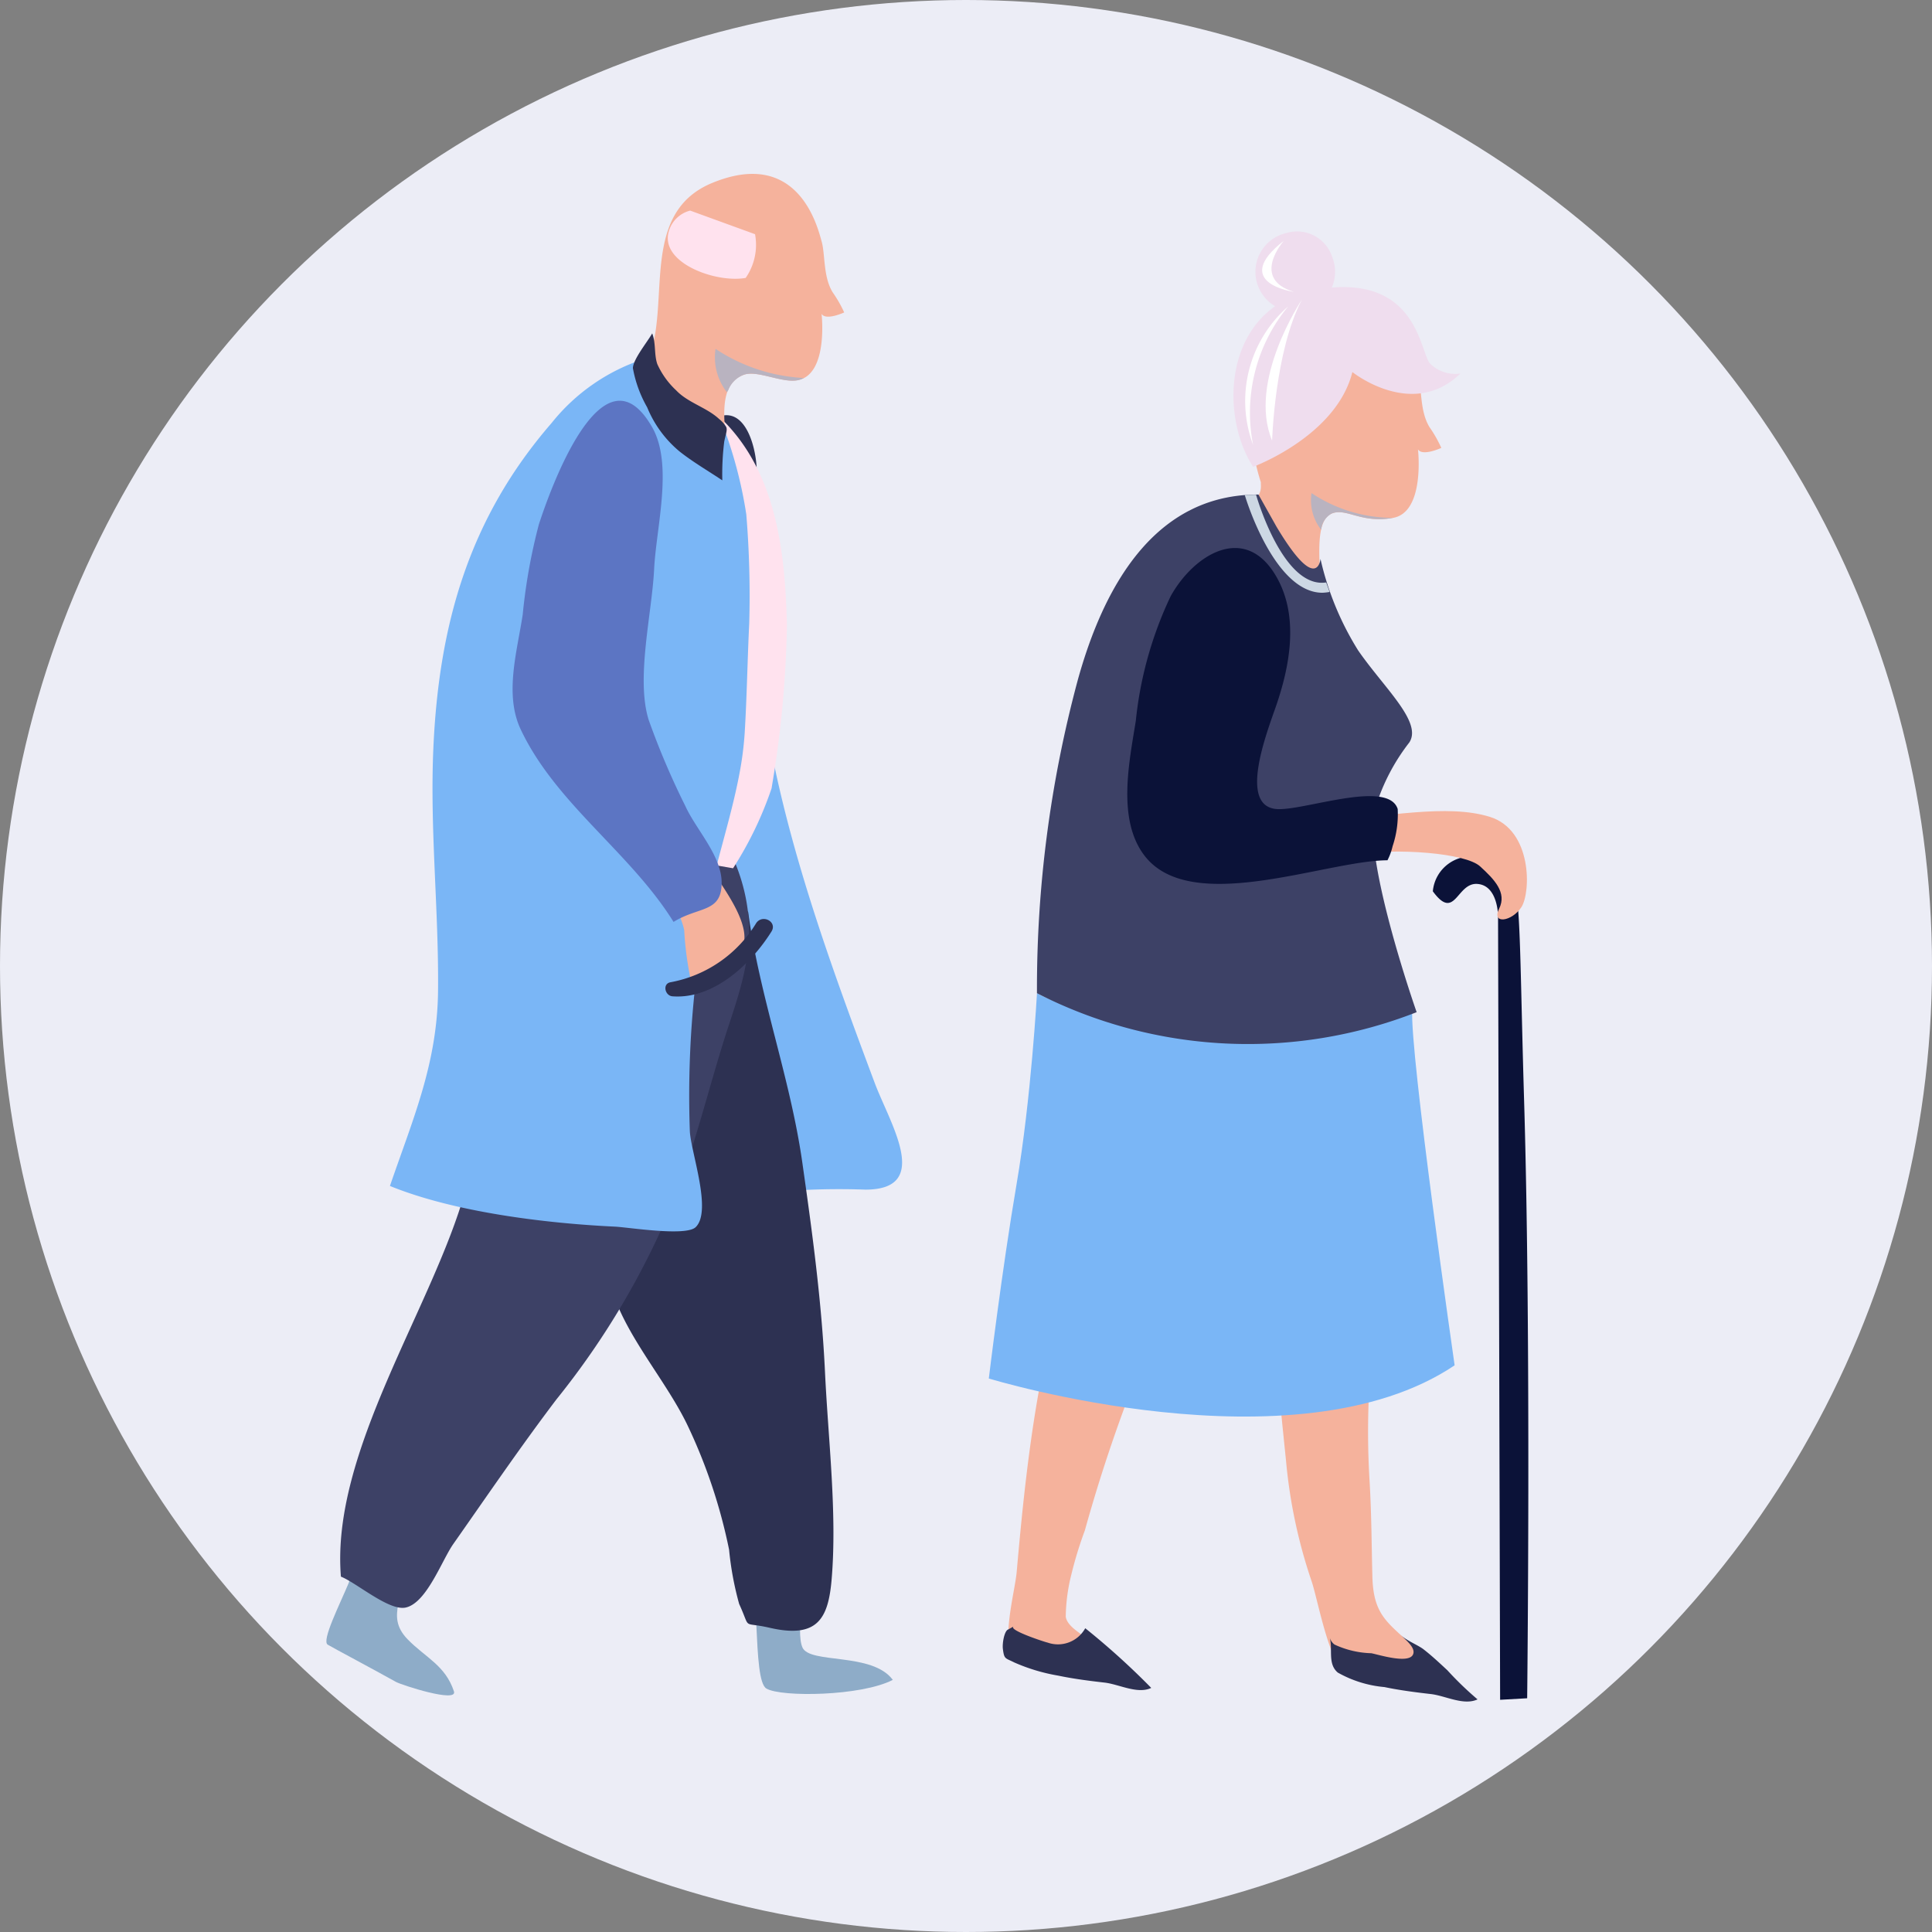
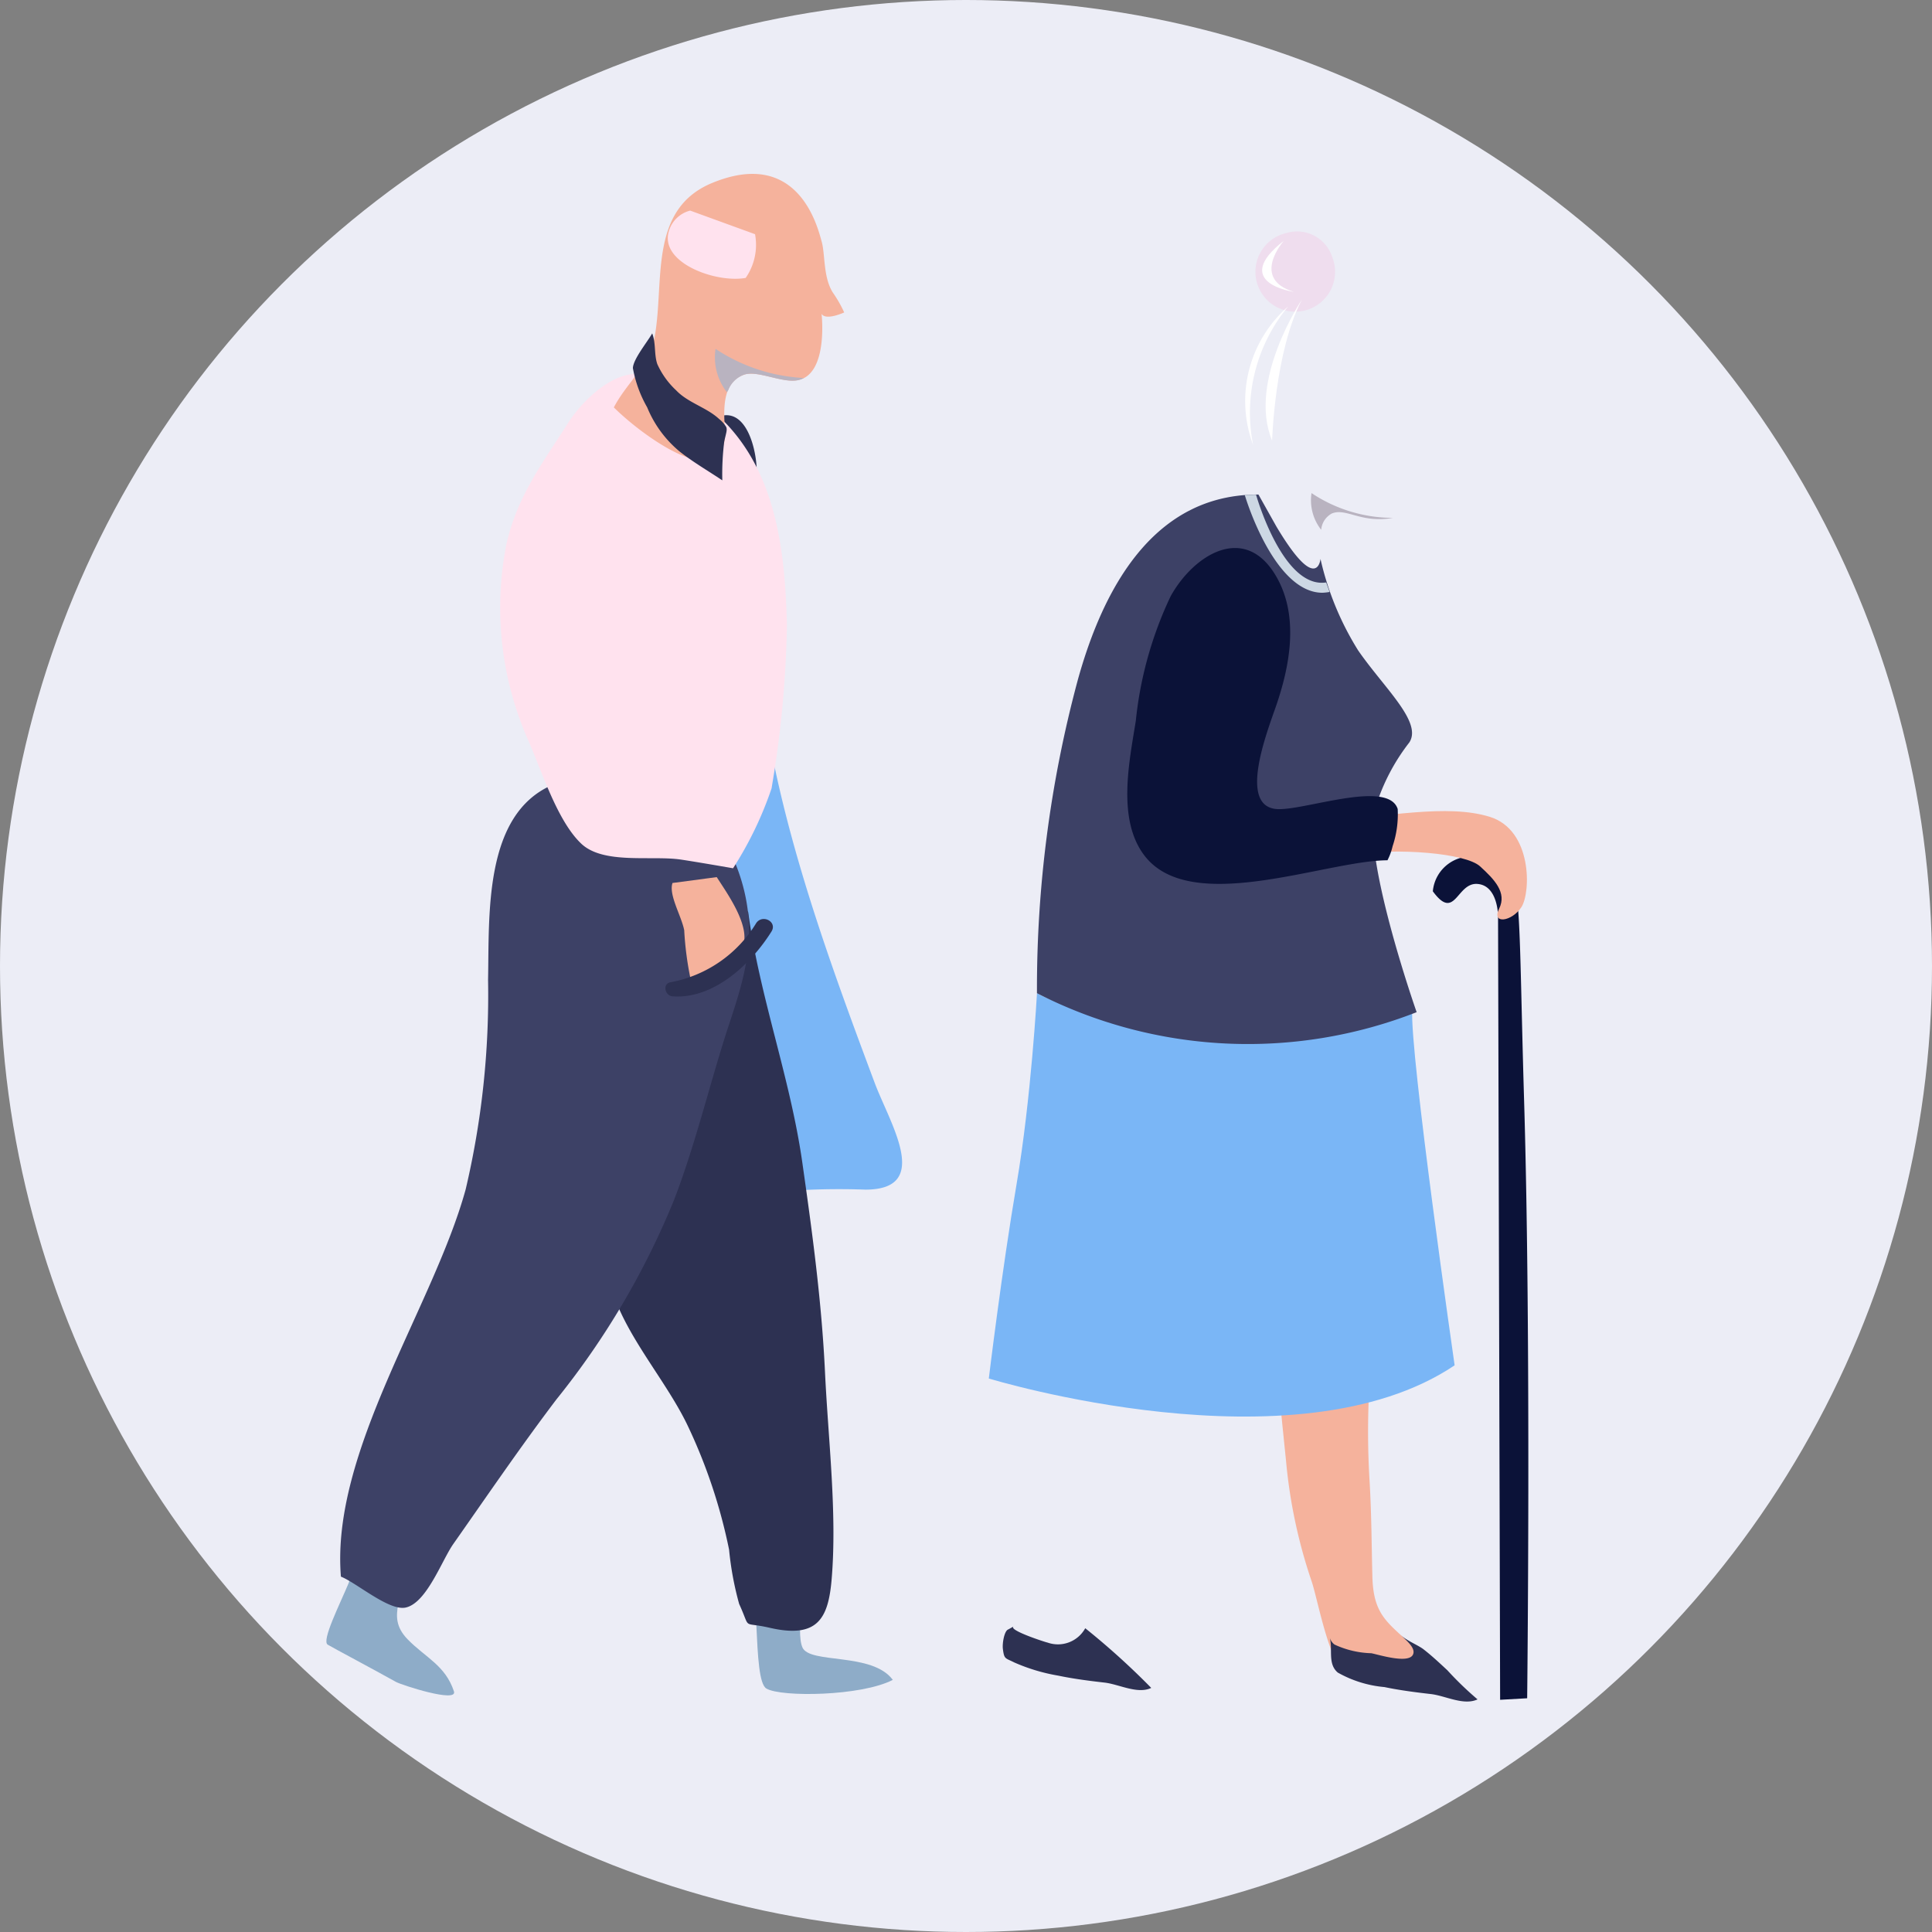
<svg xmlns="http://www.w3.org/2000/svg" width="100" height="100" viewBox="0 0 100 100">
  <rect x="0" y="0" width="100" height="100" fill="#808080" stroke="none" />
  <defs>
    <clipPath id="a">
      <circle cx="50" cy="50" r="50" transform="translate(407 -19995)" fill="#ecedf6" />
    </clipPath>
  </defs>
  <g transform="translate(-2266 19591)">
    <circle cx="50" cy="50" r="50" transform="translate(2266 -19591)" fill="#ecedf6" />
    <g transform="translate(1859 404)" clip-path="url(#a)" style="mix-blend-mode:multiply;isolation:isolate">
      <g transform="translate(-537.772 -21506.4)">
        <g transform="translate(995.952 1523.397)">
          <path d="M1344.864,1965.965c-.818.725-.176,2.8-.12,3.833.111,1.973.32,3.913.521,5.879a26.816,26.816,0,0,0,1.313,6.225c.342.969.958,4.613,1.991,5.058.688.3,3.014-.973,3.6-1.318-1.481-1.52-2.378-1.734-2.432-3.952-.042-1.638-.043-3.167-.139-4.836a41.988,41.988,0,0,1,.018-5.57c.083-1.157.667-4.315.387-4.843Z" transform="translate(-1329.883 -1912.094)" fill="#f5b29c" />
-           <path d="M1242.161,1943.523c-2.274,5.626-2.986,11.969-3.508,17.922-.088,1.014-.854,3.732-.113,4.378.764.666,2.66.746,3.62.914a7.233,7.233,0,0,0,2.861.219c-.935-.712-1.866-1.407-2.806-2.117-.415-.313-.957-.635-1.023-1.074a9.343,9.343,0,0,1,.282-2.153,20.259,20.259,0,0,1,.707-2.314,81.444,81.444,0,0,1,3.609-10.276c.909-2.143,2.267-3.951,3.327-6Z" transform="translate(-1237.209 -1892.08)" fill="#f5b29c" />
          <path d="M1236.541,2109.469c-.318.181,1.628.813,1.756.837a1.613,1.613,0,0,0,1.949-.743,38.79,38.79,0,0,1,3.416,3.089c-.71.339-1.665-.189-2.416-.275-.785-.089-1.64-.2-2.4-.361a9.581,9.581,0,0,1-2.276-.683c-.472-.239-.518-.156-.587-.7-.038-.3.079-.948.28-1.008Z" transform="translate(-1235.254 -2037.283)" fill="#2d3152" />
          <path d="M1368.824,2112.871a4.806,4.806,0,0,0,1.907.45c.393.078,1.905.556,2.151.078.2-.394-.524-.858-.686-1.1.206.311.927.578,1.238.82.431.335.829.709,1.231,1.082a17.116,17.116,0,0,0,1.563,1.508c-.709.339-1.664-.189-2.415-.275-.786-.09-1.641-.2-2.4-.361a5.974,5.974,0,0,1-2.418-.751c-.534-.45-.254-1.2-.414-1.8A.7.7,0,0,0,1368.824,2112.871Z" transform="translate(-1350.931 -2039.747)" fill="#2d3152" />
-           <path d="M1330.312,1582.7s-2.343-6.788,2.293-8.7,5.643,2.416,5.846,3.12.075,1.912.6,2.742a6.589,6.589,0,0,1,.6,1.058s-.982.453-1.208.075c0,0,.377,3.245-1.285,3.547s-2.42-.529-3.175-.226-.68,1.811-.6,3.32c.05,1.01-5.839-2.959-4.342-3.51S1330.286,1582.944,1330.312,1582.7Z" transform="translate(-1316.229 -1569.734)" fill="#f5b29c" />
-           <path d="M1335.677,1570.7s3.1,2.491,5.593.076a1.862,1.862,0,0,1-1.587-.529c-.529-.679-.68-4.6-5.668-3.849s-5.291,6.415-3.476,9.208C1330.538,1575.607,1334.847,1574.022,1335.677,1570.7Z" transform="translate(-1316.858 -1563.44)" fill="#efddee" />
          <path d="M1342.191,1545.2a2.061,2.061,0,1,1-2.393-1.26A1.918,1.918,0,0,1,1342.191,1545.2Z" transform="translate(-1324.408 -1543.873)" fill="#efddee" />
          <path d="M1232.793,1852.67s-.3,5.455-1.057,9.886-1.436,10.057-1.436,10.057,15.872,4.858,24.11-.682c0,0-2.343-16.277-2.192-18.408C1252.218,1853.523,1237.556,1855.312,1232.793,1852.67Z" transform="translate(-1230.299 -1813.259)" fill="#7ab6f6" />
          <path d="M1336.224,1574.15a6.5,6.5,0,0,0-1.813,7.169A8.632,8.632,0,0,1,1336.224,1574.15Z" transform="translate(-1320.73 -1570.286)" fill="#fff" />
          <path d="M1344.438,1571.412s-2.827,4.2-1.542,7.293C1342.9,1578.705,1343.03,1574.083,1344.438,1571.412Z" transform="translate(-1328.233 -1567.897)" fill="#fff" />
          <path d="M1342.272,1547.541s-1.738,1.963.529,2.642C1342.8,1550.183,1339.474,1549.73,1342.272,1547.541Z" transform="translate(-1327.004 -1547.073)" fill="#fff" />
          <path d="M1261.26,1650.435c-2.7,0-7,1.132-9.347,9.585a61.388,61.388,0,0,0-2.117,16.226,23.963,23.963,0,0,0,19.652.982s-2.948-8.377-2.117-10.642a10.5,10.5,0,0,1,1.739-3.32c.681-1.057-1.284-2.793-2.645-4.755a15.3,15.3,0,0,1-1.954-4.743s-.162,1.875-2.279-1.673Z" transform="translate(-1247.303 -1636.835)" fill="#3d4166" />
          <path d="M1410.377,1799.228a1.982,1.982,0,0,1,2.462-1.742c2.3.295,1.893.22,2.263,12.6s.158,30.911.158,30.911l-1.4.079-.107-40.571s0-1.585-1.075-1.658S1411.534,1800.81,1410.377,1799.228Z" transform="translate(-1387.394 -1765.092)" fill="#0b1238" />
          <path d="M1298.556,1673.417c-2.7-.309-3.949,5.661-4.69,8.756s-.246,7.018,1.728,7.7,6.006-.378,8.556-.755,6.005-.076,6.746.6,1.4,1.358.988,2.188.658.679,1.151-.075.576-4-1.646-4.679-5.264,0-8.719.227c-3.238.212-3.7.6-3.7.6s-.988-.378.329-3.7S1301.846,1673.794,1298.556,1673.417Z" transform="translate(-1285.468 -1656.873)" fill="#f5b29c" />
          <g transform="translate(13.249 13.612)">
            <path d="M1338.129,1655.6c-2.48,0-3.964-4.853-4.022-5.063l.584-.012c.014.049,1.388,4.883,3.631,4.541l.177.493A3.153,3.153,0,0,1,1338.129,1655.6Z" transform="translate(-1334.107 -1650.528)" fill="#cdd8e4" />
          </g>
          <path d="M1365.081,1651.128a7.625,7.625,0,0,1-4.157-1.283,2.479,2.479,0,0,0,.5,1.9,1.063,1.063,0,0,1,.555-.846c.756-.3,1.51.527,3.169.228Z" transform="translate(-1344.22 -1636.32)" fill="#b9b3c0" style="mix-blend-mode:multiply;isolation:isolate" />
          <path d="M1299.932,1688.288c-3.207.011-10.2,2.911-12.593-.263-1.415-1.875-.763-4.869-.433-6.955a19.67,19.67,0,0,1,1.8-6.442c1.188-2.156,3.876-3.859,5.5-.977,1.168,2.074.658,4.658-.073,6.745-.508,1.449-1.87,5.053.034,5.238,1.347.132,5.794-1.562,6.294,0a5.189,5.189,0,0,1-.263,1.927A3.123,3.123,0,0,1,1299.932,1688.288Z" transform="translate(-1279.297 -1655.757)" fill="#0b1238" />
        </g>
        <g transform="translate(961.667 1520.401)">
          <path d="M1096.167,1685.319c0,9.023,3.149,17.673,6.263,25.995.784,2.1,3,5.526-.473,5.531a38.073,38.073,0,0,0-6.881.377c-1.309.238-3.332.777-4.582.24Z" transform="translate(-1074.053 -1664.271)" fill="#7ab6f6" />
          <path d="M1122.346,1619.425a5.3,5.3,0,0,1,1.756,1.995c.087-.925-.357-3.4-1.756-3.14Z" transform="translate(-1101.839 -1605.771)" fill="#2d3152" />
          <path d="M1134.411,2076.839c.34,1.285-.285,3.724.084,4.606s3.612.236,4.68,1.685c-1.637.85-5.783.9-6.541.45s-.267-5.765-1.1-7.476Z" transform="translate(-1109.859 -2005.181)" fill="#8eacc8" />
          <path d="M963.391,2078.328c.6-.473,1.663.242,1.942.809.687,1.4-.733,2.4.544,3.706.922.944,1.947,1.342,2.391,2.689.2.616-2.71-.329-3-.49-1.106-.62-3.2-1.73-3.533-1.928s.615-2.066,1.084-3.191C962.943,2079.625,963.159,2078.51,963.391,2078.328Z" transform="translate(-961.667 -2006.987)" fill="#8eacc8" />
          <path d="M1080.229,1801.084c.58,4.351,2.176,8.572,2.8,12.958.517,3.623,1,7.173,1.175,10.855.168,3.518.633,7.313.343,10.725-.173,2.044-.741,3.07-3.2,2.506-1.5-.345-.946.16-1.586-1.233a16.266,16.266,0,0,1-.522-2.812,27.886,27.886,0,0,0-2.152-6.439c-1.171-2.441-3.423-4.859-4.03-7.45-1.012-4.333-.3-9.822.261-14.148.41-3.178.722-7.692,4.815-7.7Z" transform="translate(-1058.397 -1762.874)" fill="#2d3152" />
          <path d="M984.536,1785.282a41.229,41.229,0,0,1-6.086,10.326c-1.849,2.438-3.606,5.016-5.344,7.492-.593.845-1.379,3.056-2.466,3.289-.864.186-2.56-1.295-3.35-1.6-.532-6.49,4.782-13.96,6.457-20.045a43.856,43.856,0,0,0,1.159-10.844c.069-3.374-.236-8.563,3.336-10.094,4.564-1.957,8.764.813,9.905,5.415.622,2.509.055,4.506-.726,6.859C986.422,1779.079,985.7,1782.253,984.536,1785.282Z" transform="translate(-966.539 -1732.183)" fill="#3d4166" />
          <path d="M1046.117,1623c.006-.039.012-.077.018-.116a55.2,55.2,0,0,0,.776-8.3c-.089-3.8-.53-7.935-3.405-10.727,0,2.742-2.851-1.607-3.286-1.931-1.63-1.213-3.767.8-4.637,2.166-1.323,2.077-2.63,3.788-3.19,6.266a16.938,16.938,0,0,0,1.089,10.068c.706,1.578,1.518,4.244,2.786,5.441,1.149,1.084,3.626.6,5.138.819.795.117,2.717.452,2.717.452A18.752,18.752,0,0,0,1046.117,1623Z" transform="translate(-1023.075 -1591.198)" fill="#ffe2ee" />
          <path d="M1080.254,1529.242a3.751,3.751,0,0,0,.119-.492c.491-2.828-.323-6.526,2.964-7.881,4.491-1.852,5.468,2.34,5.663,3.022s.073,1.852.584,2.656a6.342,6.342,0,0,1,.585,1.025s-.95.439-1.17.073c0,0,.366,3.144-1.244,3.437-.829.15-2.084-.536-2.781-.285-1.156.417-1.048,1.866-.965,3.007-.058,3.228-4.228.207-5.763-1.317C1078.861,1531.31,1079.851,1530.531,1080.254,1529.242Z" transform="translate(-1063.369 -1520.401)" fill="#f5b29c" />
          <path d="M1123.43,1592.978a1.184,1.184,0,0,0,.329-.117,9.07,9.07,0,0,1-4.575-1.508,2.94,2.94,0,0,0,.595,2.253.264.264,0,0,1,.061-.105,1.378,1.378,0,0,1,.81-.807C1121.347,1592.442,1122.6,1593.128,1123.43,1592.978Z" transform="translate(-1099.043 -1582.297)" fill="#b9b3c0" style="mix-blend-mode:multiply;isolation:isolate" />
-           <path d="M1005.52,1616.768a16.926,16.926,0,0,0,.27-2.078c.117-1.9.144-3.8.236-5.679a51.183,51.183,0,0,0-.151-5.666,22.589,22.589,0,0,0-1.283-4.792c.028,2.786-4.274-3.2-3.941-3.273a10.12,10.12,0,0,0-4.851,3.334c-4.25,4.9-5.831,10.367-6.121,16.8-.19,4.231.283,8.376.241,12.6-.038,3.766-1.307,6.635-2.49,10.093,3.324,1.355,8.038,1.935,11.655,2.106.674.032,3.656.516,4.167.029.874-.835-.26-3.921-.3-4.992a51.978,51.978,0,0,1,.821-11.193C1004.191,1621.672,1005.063,1619.2,1005.52,1616.768Z" transform="translate(-984.142 -1585.723)" fill="#7ab6f6" />
          <path d="M1104.632,1536.511a3.006,3.006,0,0,1-.485,2.263c-1.266.227-3.439-.44-3.931-1.581a1.194,1.194,0,0,1-.048-.831,1.548,1.548,0,0,1,1.106-1.073Z" transform="translate(-1082.446 -1533.39)" fill="#ffe2ee" />
          <path d="M1104.032,1805.588c.516.807,1.71,2.456,1.377,3.51-.265.836-1.917,1.575-2.721,1.812a16.636,16.636,0,0,1-.339-2.571c-.145-.745-.817-1.839-.606-2.447Z" transform="translate(-1083.829 -1769.19)" fill="#f5b29c" />
-           <path d="M1046.123,1633.4c.554,1.219,1.874,2.561,1.875,3.964,0,1.564-1.18,1.216-2.489,2.027-2.236-3.6-6.1-6.116-7.914-9.97-.85-1.807-.184-4.025.107-5.939a29.232,29.232,0,0,1,.838-4.674c.535-1.642,3.283-9.51,5.857-5.03,1.11,1.93.213,5.177.106,7.365-.114,2.3-.951,5.645-.282,7.79A40.005,40.005,0,0,0,1046.123,1633.4Z" transform="translate(-1027.541 -1600.674)" fill="#5c75c3" />
          <path d="M1103.855,1822.785a6.583,6.583,0,0,1-4.434,3.07c-.44.072-.3.7.094.729,2.136.161,4.079-1.682,5.124-3.353C1104.953,1822.729,1104.187,1822.322,1103.855,1822.785Z" transform="translate(-1081.603 -1784.016)" fill="#2d3152" />
          <path d="M1090.809,1589.921c.068.158-.005.311-.1.754a13.664,13.664,0,0,0-.1,2.012c-.726-.486-1.537-.957-2.219-1.5a5.846,5.846,0,0,1-1.67-2.279,6.325,6.325,0,0,1-.74-2.033c.019-.465.746-1.346,1-1.795.2.511.09,1.09.266,1.594a4.222,4.222,0,0,0,.975,1.355c.609.644,1.58.883,2.22,1.481A1.536,1.536,0,0,1,1090.809,1589.921Z" transform="translate(-1070.117 -1576.825)" fill="#2d3152" />
        </g>
      </g>
    </g>
  </g>
</svg>